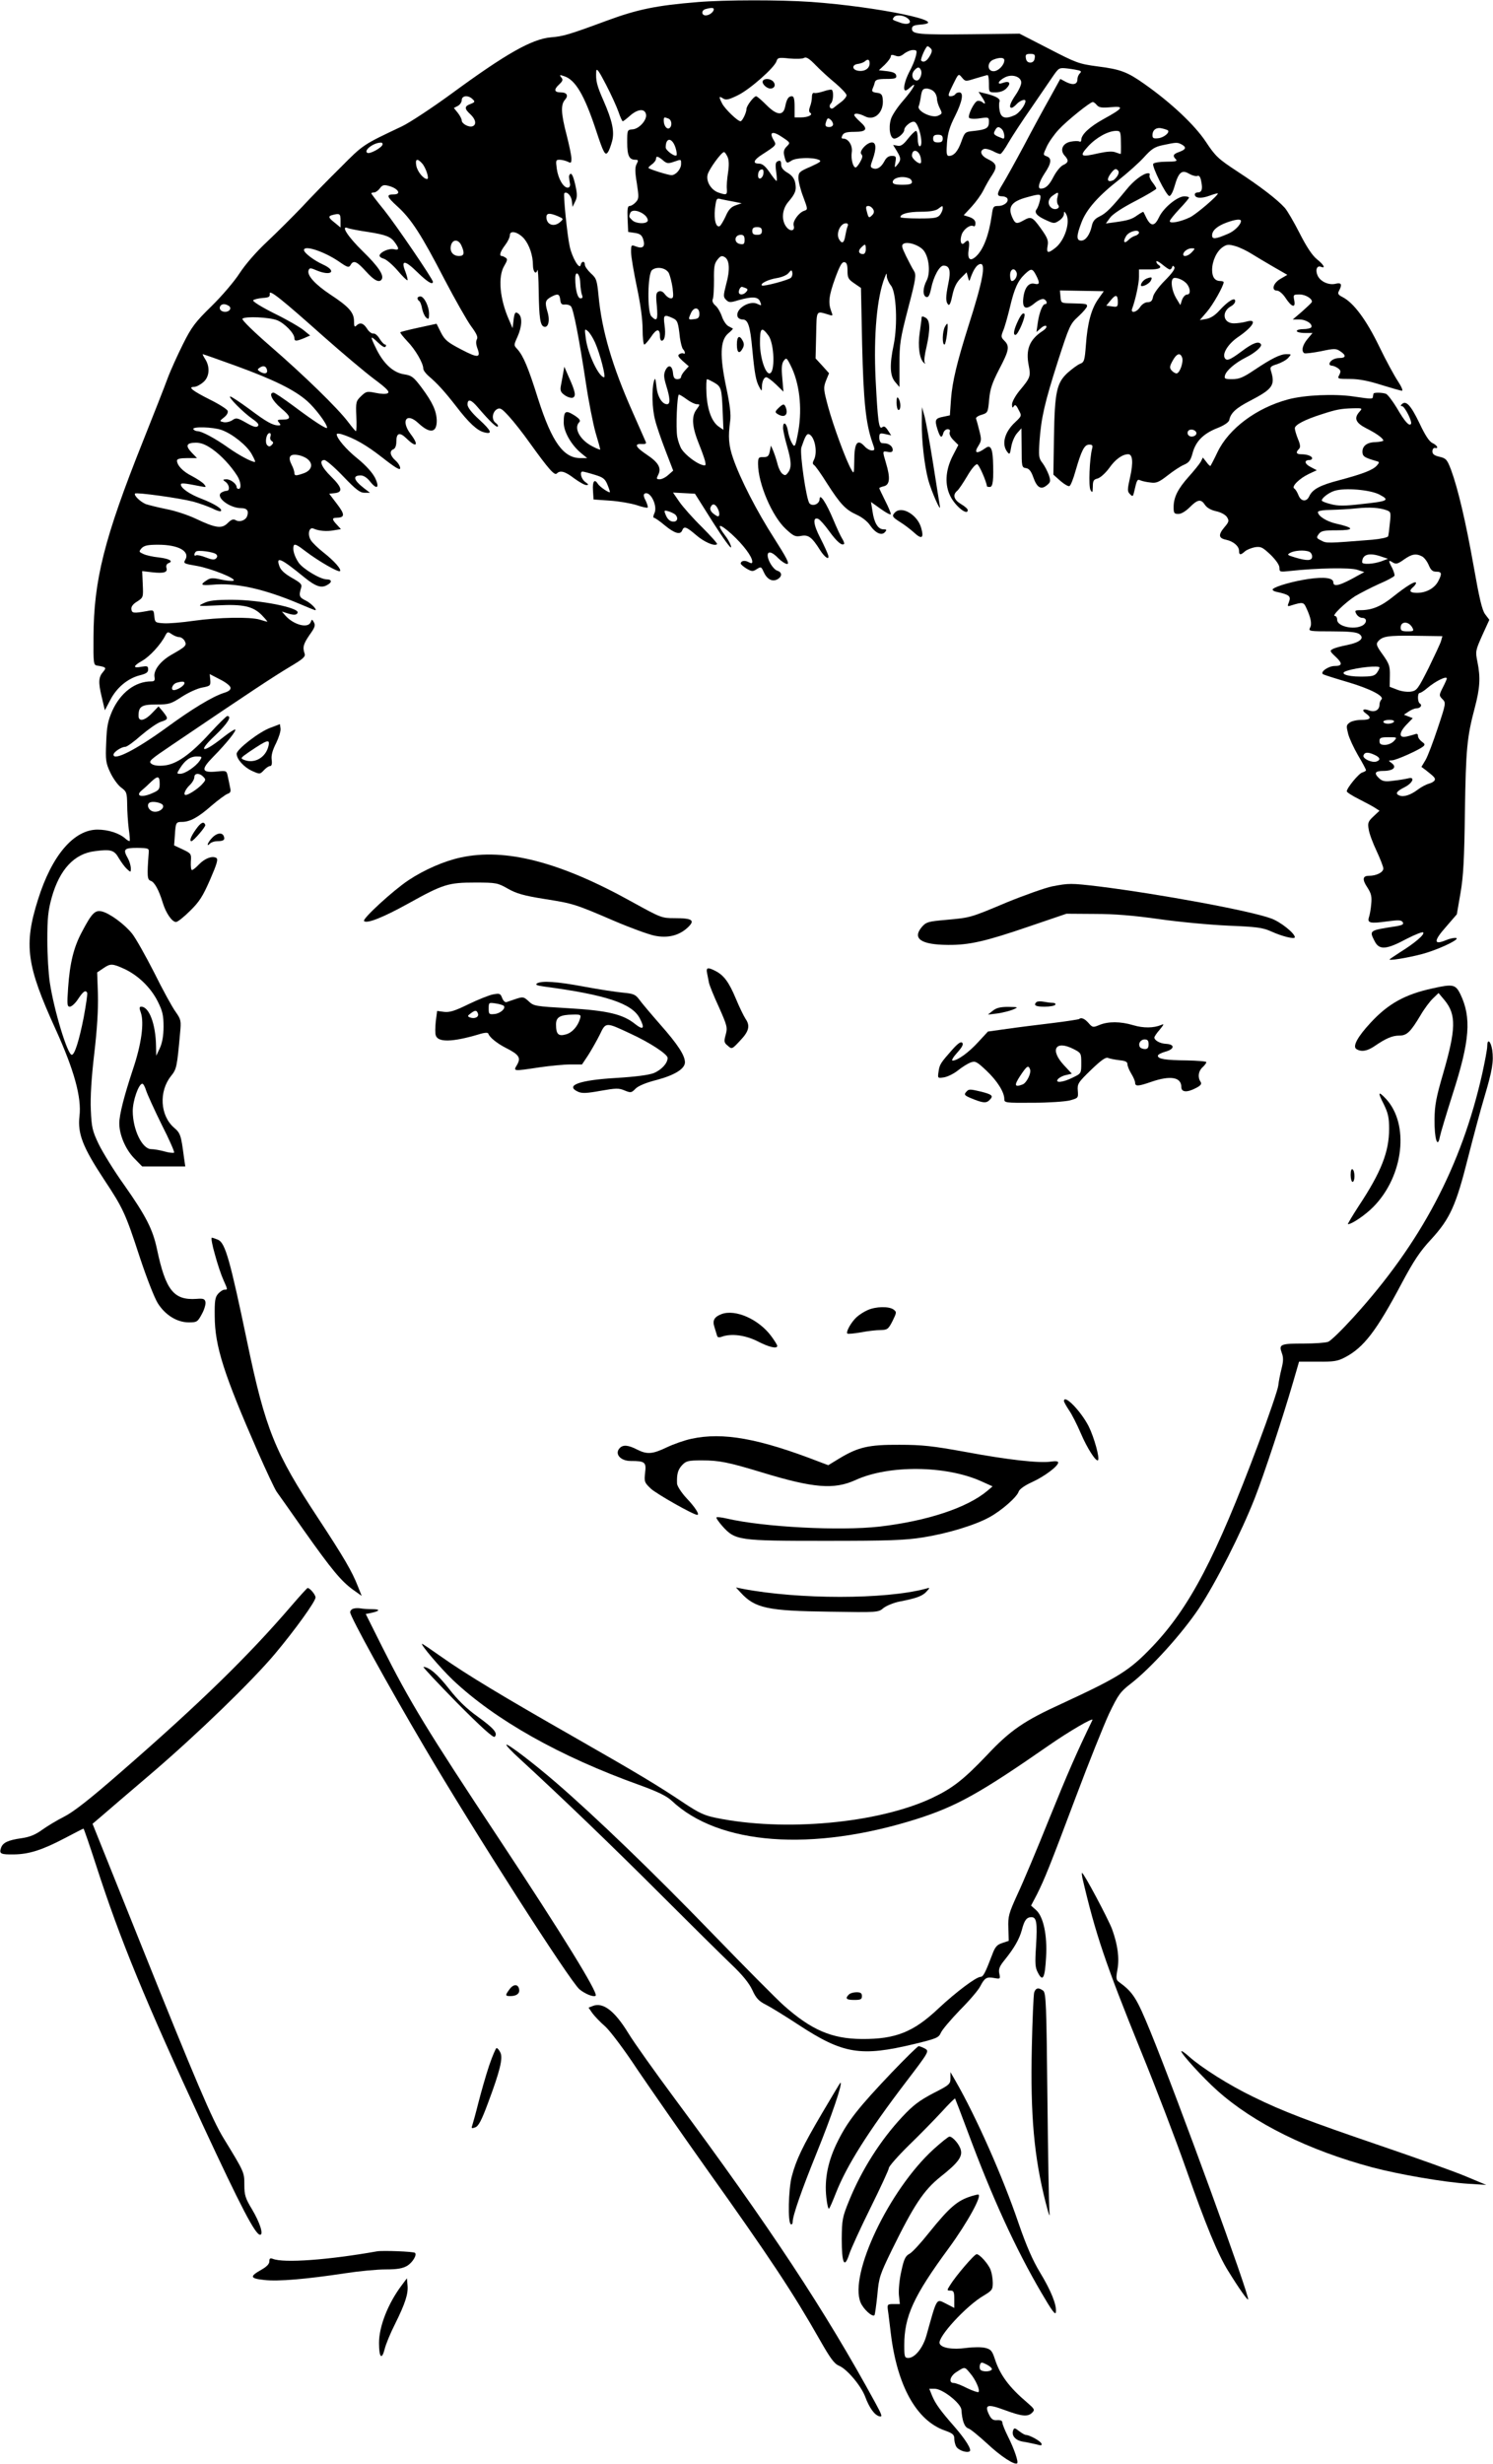
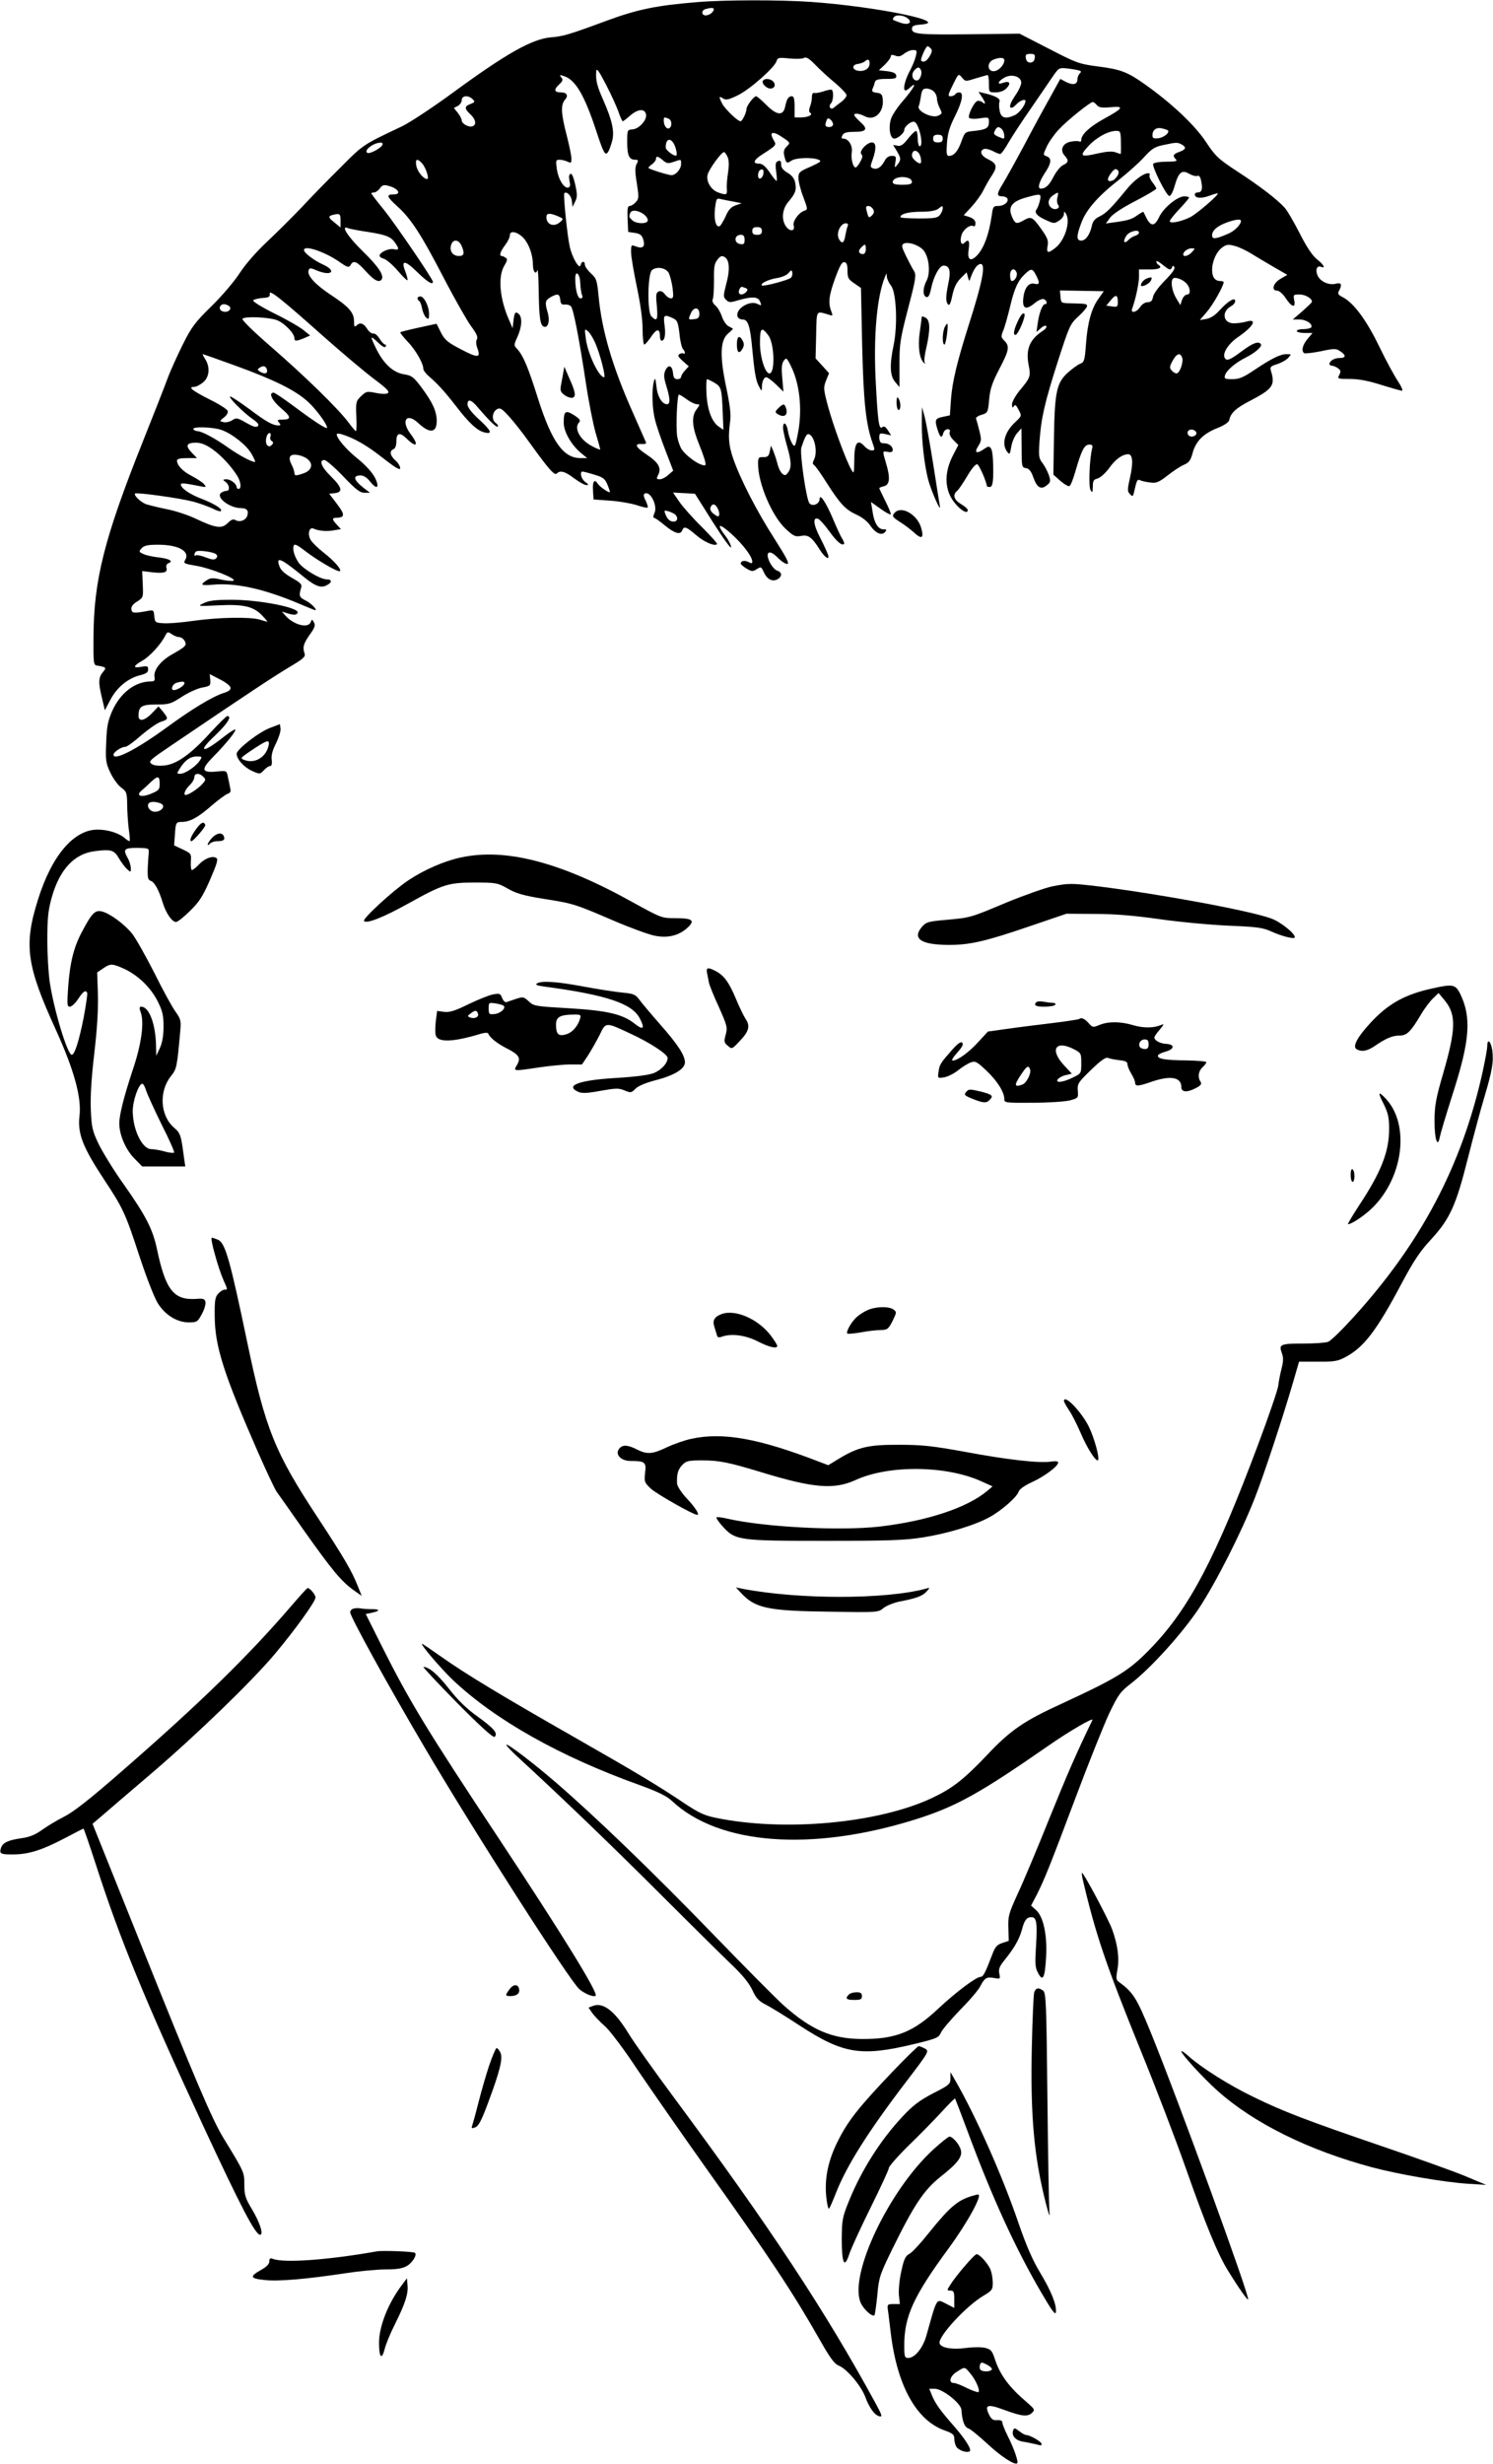
<svg xmlns="http://www.w3.org/2000/svg" version="1.0" width="776pt" height="1280pt" viewBox="0 0 776 1280" preserveAspectRatio="xMidYMid meet">
  <g transform="translate(0,1280) scale(0.1,-0.1)" fill="#000000" stroke="none">
    <path d="M3625 12789 c-212 -17 -313 -38 -470 -96 -200 -74 -229 -82 -292 -87 -99 -9 -233 -85 -514 -291 -101 -74 -218 -151 -259 -171 -205 -97 -201 -94 -320 -214 -64 -63 -154 -155 -200 -205 -47 -49 -128 -130 -181 -180 -59 -55 -114 -119 -144 -165 -27 -42 -91 -117 -145 -170 -84 -82 -104 -108 -148 -196 -28 -56 -65 -137 -81 -180 -16 -44 -74 -191 -129 -329 -200 -501 -255 -719 -256 -1015 -1 -137 0 -145 19 -148 45 -7 49 -11 33 -30 -26 -29 -28 -54 -10 -130 l17 -72 29 55 c33 63 90 111 154 127 32 8 42 15 42 30 0 18 -5 19 -35 14 -46 -9 -44 4 4 31 39 22 97 85 120 131 11 21 14 21 34 7 12 -8 29 -15 39 -15 9 0 22 -9 28 -20 12 -23 6 -29 -68 -71 -58 -33 -95 -81 -89 -116 3 -18 0 -23 -17 -23 -83 0 -159 -58 -202 -152 -23 -53 -29 -80 -32 -165 -4 -92 -2 -107 21 -156 14 -30 39 -65 56 -78 29 -21 31 -27 32 -88 0 -36 4 -93 8 -126 5 -33 7 -62 5 -64 -2 -2 -12 3 -22 12 -31 28 -89 47 -145 47 -123 0 -238 -134 -310 -365 -74 -235 -59 -341 91 -670 97 -213 137 -357 125 -454 -10 -90 16 -159 128 -329 98 -148 111 -175 184 -399 37 -112 78 -217 96 -245 39 -61 100 -98 160 -98 42 0 46 2 68 43 13 23 21 52 19 62 -3 17 -11 20 -47 17 -118 -8 -160 45 -205 258 -22 104 -57 172 -170 333 -54 75 -113 172 -133 213 -33 69 -37 87 -41 178 -3 67 3 165 18 293 15 128 21 231 19 307 l-4 114 31 21 c38 26 47 26 111 -3 72 -34 137 -97 173 -169 25 -50 30 -72 30 -131 0 -48 -7 -84 -19 -111 l-19 -40 -1 51 c-2 114 -36 204 -77 204 -10 0 -11 -7 -2 -31 18 -53 3 -164 -41 -294 -45 -136 -71 -235 -71 -281 0 -59 32 -134 76 -180 l43 -44 112 0 112 0 -7 48 c-15 115 -18 125 -52 154 -72 63 -79 188 -15 268 29 36 31 46 47 223 6 64 5 70 -23 110 -17 23 -67 114 -111 203 -45 88 -96 179 -115 203 -40 50 -118 107 -158 116 -35 8 -52 -9 -103 -106 -43 -80 -63 -162 -72 -291 -6 -87 -5 -98 9 -98 9 0 29 18 43 40 26 39 38 48 47 33 3 -5 -6 -63 -18 -129 -24 -121 -47 -194 -62 -194 -22 0 -92 230 -114 375 -7 44 -13 143 -13 220 0 116 4 154 23 223 41 145 117 227 224 240 83 11 101 6 125 -37 12 -20 30 -45 42 -56 20 -18 20 -18 20 6 -1 13 -7 35 -15 49 -27 48 -21 55 48 55 60 -1 62 -2 60 -25 -9 -120 -8 -140 10 -146 20 -6 43 -48 63 -114 16 -53 48 -100 69 -100 8 0 41 26 73 58 48 47 66 75 104 162 36 83 43 107 32 113 -21 12 -59 -2 -90 -34 -15 -16 -31 -29 -36 -29 -5 0 -7 19 -6 43 3 41 2 43 -42 64 l-45 21 4 54 c4 65 6 68 37 68 41 0 85 24 153 84 35 30 73 58 84 62 15 5 18 12 13 32 -3 15 -8 41 -12 58 -6 30 -7 31 -55 26 -82 -8 -87 9 -21 76 69 70 127 142 113 142 -5 0 -31 -17 -58 -38 -110 -88 -141 -83 -45 7 63 60 90 101 63 101 -4 0 -45 -40 -89 -88 -102 -112 -175 -163 -239 -169 -31 -3 -54 0 -66 9 -17 13 -7 21 110 100 409 277 525 353 605 401 74 44 87 55 81 72 -11 33 -6 50 27 98 26 36 30 48 22 63 -10 18 -11 18 -17 2 -13 -34 -87 -15 -130 32 l-20 23 25 -8 c37 -12 52 -11 57 2 9 26 -197 67 -342 67 -84 0 -118 -4 -145 -17 -35 -17 -35 -17 72 -12 132 7 184 -5 229 -51 18 -19 31 -34 28 -34 -2 0 -20 5 -39 11 -51 15 -213 12 -342 -6 -62 -9 -133 -15 -158 -13 -43 3 -45 4 -48 37 -3 33 -4 33 -40 26 -67 -12 -77 -11 -79 10 -2 13 8 27 30 40 32 21 32 22 29 89 l-3 69 51 -6 c61 -7 83 -1 75 23 -3 11 1 20 10 24 28 10 7 23 -49 30 -31 3 -67 11 -81 18 -24 11 -24 12 -9 30 14 14 32 18 86 18 107 0 168 -35 140 -80 -10 -17 -4 -19 61 -30 74 -13 212 -68 190 -77 -7 -3 -36 0 -64 6 -43 10 -56 9 -75 -4 -36 -23 -29 -28 28 -23 120 12 267 -20 452 -98 44 -19 82 -34 84 -34 14 0 -22 37 -49 50 -33 16 -37 24 -24 66 6 18 -2 26 -48 52 -38 22 -58 40 -65 61 -19 53 8 41 128 -57 59 -48 89 -59 119 -42 28 14 27 30 -1 30 -33 0 -123 54 -146 87 -22 33 -33 69 -25 89 4 10 20 2 61 -30 67 -51 171 -111 179 -103 9 9 -30 53 -86 97 -28 22 -57 50 -65 63 -19 29 -10 71 13 61 29 -13 70 -16 107 -9 l36 6 -21 23 c-26 27 -26 36 -3 36 45 1 46 16 4 71 l-41 54 29 3 c44 5 38 30 -20 87 -50 49 -64 85 -34 85 9 0 53 -38 98 -85 65 -68 87 -85 110 -85 l29 0 -29 22 c-57 44 -63 68 -19 68 15 0 33 -12 48 -31 36 -46 52 -34 26 19 -14 27 -47 64 -90 99 -60 48 -109 106 -109 127 0 4 10 4 23 1 68 -21 131 -57 214 -122 69 -54 93 -68 93 -55 0 10 -11 28 -25 40 -28 25 -32 50 -10 58 9 4 15 19 15 39 0 47 17 52 54 16 51 -50 65 -35 21 23 -53 69 -23 116 39 58 60 -56 96 -52 96 12 -1 50 -21 95 -80 174 -40 53 -50 61 -88 67 -56 8 -105 52 -143 126 -37 75 -37 80 5 40 21 -20 36 -29 40 -22 4 6 3 11 -3 11 -5 0 -18 14 -28 30 -10 17 -24 29 -33 27 -8 -1 -23 10 -32 25 -19 30 -37 35 -56 16 -9 -9 -12 -4 -12 23 0 45 -26 75 -122 138 -80 53 -124 101 -114 127 5 13 10 13 42 -1 77 -32 107 -3 32 31 -46 21 -98 60 -98 75 0 27 103 -7 179 -58 47 -33 54 -35 63 -20 15 27 32 20 80 -33 43 -48 70 -61 82 -41 13 21 -19 68 -98 145 -79 77 -117 137 -78 121 9 -4 56 -13 104 -20 96 -15 120 -25 142 -57 22 -31 20 -39 -6 -33 -25 6 -69 -13 -75 -31 -2 -7 7 -14 21 -18 13 -3 46 -31 72 -61 26 -31 49 -53 52 -51 2 3 -3 23 -11 45 -25 62 -3 61 62 -3 50 -49 81 -69 81 -50 0 14 -193 297 -253 372 -37 45 -67 85 -67 87 0 3 6 5 14 5 8 0 22 10 30 21 12 17 21 20 43 14 51 -12 73 -45 30 -45 -41 0 -38 -11 18 -62 73 -66 126 -149 245 -379 55 -105 117 -214 138 -243 29 -39 37 -57 31 -68 -6 -10 -5 -27 1 -44 21 -54 6 -56 -82 -10 -71 37 -86 49 -106 88 l-23 46 -92 -20 c-51 -11 -94 -22 -96 -24 -3 -3 14 -23 36 -47 42 -43 83 -114 83 -142 0 -8 12 -25 27 -38 47 -40 84 -81 144 -158 65 -85 109 -126 145 -135 46 -12 39 7 -24 65 -40 36 -62 65 -62 79 0 32 19 27 54 -15 58 -68 97 -106 103 -99 4 3 -1 12 -11 19 -22 16 -18 56 7 71 16 9 25 4 63 -38 24 -26 72 -87 106 -135 100 -139 130 -173 142 -161 18 18 43 11 90 -25 26 -19 54 -35 63 -35 14 0 13 3 -5 16 -21 14 -31 54 -14 54 5 0 32 -7 61 -16 44 -13 55 -21 67 -49 8 -19 14 -37 14 -41 0 -9 -54 27 -63 43 -17 27 -28 12 -25 -34 l3 -48 85 -6 c47 -3 109 -14 138 -23 29 -10 56 -16 58 -13 3 3 -2 19 -10 36 -11 20 -12 32 -6 36 29 18 69 -62 52 -100 -7 -14 -8 -25 -3 -25 5 0 31 -18 57 -40 51 -42 81 -50 90 -25 9 23 22 18 71 -24 41 -36 97 -61 110 -48 3 3 -33 43 -79 89 -47 46 -99 105 -117 131 l-33 48 57 -3 57 -3 94 -149 c52 -82 94 -140 94 -129 0 10 -13 37 -30 59 -49 65 -34 69 33 9 60 -55 107 -117 107 -143 0 -10 -5 -10 -20 -2 -20 11 -40 6 -40 -8 0 -4 14 -16 30 -26 28 -16 33 -16 53 -3 22 14 24 13 36 -14 17 -38 44 -53 71 -39 26 14 26 37 0 45 -21 7 -50 53 -50 80 0 24 24 18 55 -15 16 -16 37 -30 46 -30 14 0 -2 31 -67 133 -90 140 -177 309 -214 417 -23 67 -26 110 -15 192 5 34 -1 83 -20 174 -35 165 -32 245 9 281 16 13 27 25 25 26 -2 1 -13 7 -24 13 -11 6 -26 29 -33 50 -7 21 -22 47 -33 56 -14 12 -19 24 -14 35 4 10 6 54 6 99 -1 67 2 85 18 105 16 20 23 22 38 13 25 -15 28 -67 7 -142 -15 -59 -15 -65 0 -80 14 -14 21 -15 63 -2 74 21 104 19 114 -8 8 -20 7 -21 -12 -12 -42 23 -120 -26 -105 -66 3 -8 15 -14 26 -14 28 0 39 -33 50 -154 12 -127 19 -165 36 -196 13 -24 13 -24 14 -3 0 30 10 53 23 53 6 0 29 -17 50 -37 l39 -38 -6 70 c-5 53 -3 75 7 90 14 18 16 17 36 -23 46 -90 61 -219 41 -338 -16 -88 -19 -93 -35 -64 -8 14 -17 42 -20 63 -7 40 -25 51 -25 14 0 -12 9 -54 20 -92 24 -83 25 -114 6 -140 -12 -16 -16 -17 -30 -6 -9 7 -21 32 -26 55 -6 22 -16 52 -22 66 l-11 25 -6 -30 c-5 -25 -11 -30 -34 -30 -24 1 -27 -3 -27 -35 0 -102 73 -273 145 -339 40 -37 49 -41 80 -35 37 7 56 -8 98 -75 25 -39 50 -54 41 -24 -3 10 -21 50 -41 89 -36 69 -40 110 -10 98 8 -3 34 -32 57 -64 39 -54 66 -77 77 -66 3 2 -2 15 -10 28 -8 12 -29 58 -47 101 -35 83 -69 136 -70 105 0 -26 -35 -41 -52 -24 -17 16 -52 262 -43 291 20 59 28 73 40 69 30 -12 46 -95 25 -134 -7 -13 -7 -21 1 -26 6 -3 36 -45 66 -93 71 -111 98 -139 155 -165 27 -12 57 -35 70 -55 28 -41 61 -56 78 -35 10 11 9 14 -9 14 -27 0 -48 34 -56 93 l-8 49 52 -37 c28 -20 51 -32 51 -26 0 7 -13 38 -30 71 -16 33 -30 61 -30 64 0 2 11 7 25 10 30 8 33 44 10 120 -19 64 -19 64 10 58 18 -3 25 0 25 11 0 16 -16 30 -35 33 -5 0 -16 2 -22 2 -7 1 -13 14 -13 28 0 23 3 25 31 19 l31 -7 -17 26 c-13 20 -21 24 -30 16 -17 -14 -23 34 -34 250 -11 229 7 428 48 530 9 23 10 23 10 4 1 -12 10 -33 22 -48 28 -35 35 -204 14 -307 -22 -104 -20 -162 8 -194 l22 -26 0 118 c0 108 4 133 45 291 41 156 43 174 30 195 -8 12 -26 47 -41 77 -23 48 -25 56 -12 64 24 13 89 -11 107 -40 26 -38 32 -114 12 -152 -20 -38 -21 -78 -2 -85 11 -4 18 8 26 46 12 60 43 117 64 117 32 0 39 -27 25 -93 -14 -69 -15 -95 0 -110 6 -6 14 12 21 49 9 41 21 66 43 88 l31 31 7 -25 c6 -23 7 -24 13 -5 16 45 33 70 50 73 32 7 15 -86 -61 -323 -59 -187 -83 -287 -90 -377 l-6 -86 -33 -7 c-43 -8 -47 -16 -32 -64 14 -45 23 -51 31 -21 3 11 13 20 22 20 11 0 15 -5 11 -16 -3 -9 4 -25 19 -40 l26 -26 -31 -60 c-37 -75 -40 -148 -10 -207 27 -53 90 -102 90 -71 0 6 -16 20 -35 31 -37 22 -45 48 -20 69 8 6 31 41 52 76 22 38 43 63 52 62 10 -2 47 -87 51 -115 0 -2 7 -3 15 -3 16 0 20 38 16 140 -3 63 -14 80 -39 62 -46 -33 -62 -27 -36 13 15 24 16 32 4 78 -7 29 -15 57 -17 62 -2 6 11 15 29 20 32 10 33 12 39 78 5 56 15 86 52 158 52 99 56 120 27 149 -17 17 -18 22 -6 52 8 18 23 72 35 121 23 99 42 139 78 173 33 31 39 30 58 -6 21 -41 19 -51 -9 -44 -31 7 -53 -24 -58 -81 -4 -50 16 -57 61 -19 17 14 38 23 46 20 16 -6 21 -26 7 -26 -13 0 -30 -42 -38 -96 l-7 -49 22 19 c11 11 24 16 29 12 4 -5 -4 -16 -18 -25 -69 -45 -90 -96 -73 -181 11 -55 8 -63 -49 -131 -21 -26 -38 -57 -38 -70 0 -18 3 -20 9 -10 7 11 13 7 25 -18 17 -31 17 -32 -18 -65 -54 -50 -71 -112 -42 -152 14 -18 15 -16 22 25 4 24 17 55 30 70 l23 26 1 -102 c0 -97 1 -102 22 -105 16 -2 27 -15 38 -46 19 -55 40 -68 70 -44 21 17 22 22 11 55 -7 19 -22 48 -33 62 -19 24 -20 35 -15 114 9 121 26 197 96 416 59 182 63 192 106 231 25 23 45 47 45 53 0 13 -5 13 -80 15 -55 1 -55 1 -58 34 l-3 33 114 -2 114 -2 -29 -41 c-36 -51 -56 -125 -64 -239 -6 -80 -9 -89 -30 -97 -13 -5 -41 -26 -64 -46 -58 -53 -68 -99 -72 -335 l-3 -195 37 -33 c21 -18 42 -30 47 -26 6 3 20 38 31 78 31 107 46 137 71 137 17 0 20 -4 15 -22 -13 -50 -19 -195 -8 -214 10 -16 11 -14 12 17 0 31 4 38 25 43 14 4 40 27 60 54 32 46 69 72 99 72 23 0 27 -42 10 -118 -15 -67 -15 -75 -1 -89 14 -15 16 -13 22 13 14 62 16 66 33 58 10 -4 33 -9 53 -11 29 -4 43 2 88 37 29 23 67 48 84 55 26 11 35 22 45 59 16 62 55 102 127 131 37 14 61 31 64 42 7 37 35 63 109 101 119 62 131 81 107 158 -5 17 0 22 33 32 21 7 47 21 57 32 18 20 18 20 -9 20 -32 0 -78 -23 -169 -84 -55 -37 -77 -46 -112 -46 -38 0 -43 2 -38 20 7 25 52 64 107 92 49 24 87 58 80 69 -11 19 -43 7 -100 -36 -63 -47 -81 -54 -90 -31 -9 25 24 74 74 107 78 54 99 95 40 78 -18 -5 -47 -9 -65 -9 -57 0 -66 62 -13 90 11 6 20 17 20 26 0 22 -37 0 -80 -47 -23 -26 -47 -42 -70 -46 l-34 -6 37 43 c32 37 87 135 87 154 0 3 -8 6 -18 6 -27 0 -42 20 -42 57 0 47 24 98 55 119 22 15 31 15 67 5 23 -7 60 -25 82 -39 23 -14 74 -45 114 -68 l73 -42 -36 -21 c-38 -22 -49 -61 -17 -61 10 0 30 -17 43 -37 32 -49 54 -56 46 -14 -6 30 -5 31 28 31 32 0 69 -24 63 -40 -2 -4 -25 -26 -51 -49 l-48 -41 35 0 c35 0 71 -24 61 -41 -4 -5 -22 -9 -41 -9 -19 0 -34 -4 -34 -10 0 -5 18 -10 41 -10 l41 0 -26 -31 c-26 -31 -34 -63 -17 -74 6 -3 44 2 86 10 70 15 79 15 101 0 32 -21 30 -35 -4 -35 -27 0 -52 -15 -52 -32 0 -4 6 -8 13 -8 7 0 21 -6 31 -13 15 -11 16 -17 7 -35 -11 -20 -9 -21 57 -21 46 0 96 -10 162 -31 52 -16 100 -30 107 -30 6 0 -3 22 -21 49 -18 27 -63 109 -98 182 -67 138 -132 225 -189 255 -24 12 -28 18 -19 34 17 32 12 43 -17 36 -34 -9 -77 9 -93 39 -15 29 -7 57 15 49 27 -11 16 10 -20 39 -24 19 -54 64 -90 135 -30 59 -65 119 -78 133 -40 44 -129 112 -244 187 -102 67 -115 79 -166 156 -58 87 -179 201 -318 299 -89 63 -125 77 -245 92 -97 13 -110 18 -253 92 l-152 78 -247 -3 c-277 -3 -312 0 -312 28 0 15 9 19 43 22 169 12 -219 93 -568 118 -161 11 -444 11 -590 -1z m85 -37 c0 -14 -23 -32 -42 -32 -23 0 -24 27 0 33 29 8 42 7 42 -1z m1006 -46 c30 -23 6 -39 -36 -24 -45 16 -43 15 -35 27 9 16 48 14 71 -3z m122 -158 c8 -8 7 -18 -6 -40 -15 -26 -32 -35 -44 -23 -6 6 24 74 33 75 3 0 10 -5 17 -12z m-78 -40 c-4 -18 -19 -55 -34 -82 -24 -46 -35 -96 -19 -96 3 0 15 7 25 17 39 35 15 -9 -37 -69 -31 -35 -60 -79 -65 -99 -13 -46 -3 -99 18 -99 19 0 52 29 52 45 0 18 37 48 53 42 24 -9 50 -127 27 -127 -5 0 -10 18 -10 40 0 22 -4 40 -9 40 -5 0 -24 -18 -42 -41 -24 -31 -38 -40 -54 -36 l-23 4 19 -31 c23 -38 23 -47 3 -72 -15 -18 -15 -17 -10 14 5 29 3 32 -19 32 -17 0 -29 -9 -39 -29 -17 -31 -38 -44 -60 -35 -13 5 -13 11 0 46 20 57 18 88 -4 88 -27 0 -69 -47 -55 -61 8 -8 6 -19 -6 -40 -9 -16 -19 -29 -24 -29 -13 0 -25 44 -20 78 6 35 -17 72 -44 72 -10 0 -11 4 -4 18 7 13 23 17 62 17 64 0 72 15 30 52 -17 15 -31 31 -31 35 0 12 25 9 55 -6 51 -27 101 22 93 90 -2 23 -9 30 -31 32 -22 3 -27 7 -22 20 4 9 10 25 12 35 4 13 17 17 60 17 46 0 54 3 51 18 -2 12 -16 18 -46 22 l-44 5 31 29 c17 17 31 36 31 43 0 9 6 10 23 4 17 -7 29 -4 46 10 13 10 33 19 46 19 21 0 22 -3 15 -32z m618 -10 c-2 -15 -10 -23 -23 -23 -13 0 -21 8 -23 23 -3 18 1 22 23 22 22 0 26 -4 23 -22z m-1035 -131 c31 -27 57 -54 57 -62 0 -7 -12 -23 -27 -34 -16 -12 -33 -25 -40 -31 -16 -13 -29 8 -14 23 12 12 15 59 5 70 -3 3 -22 0 -42 -7 -21 -7 -43 -11 -49 -9 -8 3 -13 -5 -13 -21 0 -13 -4 -36 -10 -50 -6 -17 -6 -27 1 -32 17 -10 -11 -24 -48 -24 l-33 0 0 55 c0 41 -4 55 -14 55 -18 0 -27 -14 -35 -54 -10 -49 -43 -46 -97 8 -25 25 -49 46 -54 46 -12 0 -50 -50 -50 -66 0 -19 -22 -64 -31 -64 -15 0 -80 63 -95 91 -19 37 -18 42 5 27 15 -9 29 -6 76 17 62 30 190 143 201 177 6 19 12 20 68 14 33 -3 67 -2 75 3 11 7 27 -3 60 -37 25 -26 72 -69 104 -95z m877 120 c0 -25 -31 -57 -56 -57 -33 0 -35 46 -1 60 32 13 57 12 57 -3z m-700 -16 c0 -26 -24 -43 -57 -39 -35 4 -38 32 -3 36 14 2 29 8 35 13 15 14 25 11 25 -10z m-1305 -253 c9 -27 19 -48 22 -48 3 0 21 14 40 31 40 34 76 36 81 3 4 -29 -37 -74 -70 -76 -28 -2 -28 -4 -28 -68 0 -68 10 -90 42 -90 16 0 17 -3 7 -22 -9 -17 -9 -40 1 -100 11 -72 11 -80 -5 -98 -10 -11 -24 -20 -32 -20 -11 0 -13 -15 -11 -67 l3 -68 34 -5 c27 -4 37 -11 44 -33 12 -37 -1 -51 -36 -38 -26 10 -27 10 -27 -29 0 -22 14 -103 30 -180 19 -89 30 -170 30 -220 0 -44 4 -80 9 -80 4 0 20 18 35 40 28 43 46 45 46 4 0 -13 4 -24 9 -24 16 0 22 31 15 81 -7 53 -3 57 41 37 27 -12 30 -21 39 -103 4 -27 11 -54 16 -59 12 -12 13 -29 2 -22 -4 2 -14 1 -21 -4 -10 -6 -6 -14 18 -36 l31 -27 -20 -22 c-11 -12 -20 -27 -20 -33 0 -7 -9 -12 -19 -12 -15 0 -21 8 -23 32 -4 40 -24 47 -40 13 -9 -21 -8 -36 5 -79 20 -64 22 -96 4 -96 -26 0 -50 40 -55 92 -5 43 -7 48 -13 28 -12 -43 -10 -143 6 -202 7 -30 32 -102 54 -159 l40 -104 -25 -22 c-14 -13 -34 -23 -45 -23 -17 0 -18 3 -9 21 20 36 3 66 -57 106 -60 40 -69 59 -27 56 17 -1 24 2 21 10 -3 7 -33 75 -67 152 -108 242 -162 428 -179 608 -8 82 -11 91 -40 117 -17 16 -31 36 -31 44 0 22 -18 20 -22 -1 -6 -27 -45 40 -57 97 -13 58 -34 270 -28 276 12 12 36 -12 39 -39 l4 -32 13 27 c12 23 12 38 1 88 -8 36 -17 59 -24 57 -6 -2 -10 -12 -8 -21 1 -9 3 -24 5 -33 1 -10 -4 -18 -12 -18 -23 0 -50 47 -57 98 -6 44 -5 47 15 47 12 0 31 -5 42 -10 17 -9 19 -7 19 17 0 15 -12 71 -25 122 -29 110 -31 157 -9 182 20 22 11 39 -21 39 -34 0 -38 14 -10 40 20 19 23 26 12 38 -10 13 -8 14 13 7 60 -18 107 -97 169 -285 38 -116 47 -131 61 -110 6 8 15 33 21 55 14 50 2 107 -45 214 -34 77 -40 102 -37 151 2 19 14 1 51 -70 27 -52 56 -116 65 -142z m1570 221 c12 -19 -4 -61 -23 -57 -21 4 -27 33 -10 52 16 18 25 20 33 5z m824 -5 c11 -4 12 -7 3 -16 -7 -7 -12 -20 -12 -30 0 -27 -23 -32 -59 -14 l-30 16 -54 -98 c-30 -53 -91 -165 -135 -249 -45 -84 -95 -174 -111 -200 -31 -50 -32 -63 -1 -63 10 0 22 -5 25 -10 11 -17 -15 -40 -46 -40 -26 0 -28 -4 -34 -47 -15 -105 -44 -181 -83 -216 -31 -28 -45 -13 -37 39 6 44 -1 54 -23 32 -17 -17 -25 12 -13 45 11 28 45 52 61 42 6 -3 10 3 10 15 0 14 -9 24 -30 32 l-31 10 40 43 c22 24 50 62 62 86 12 24 32 60 46 80 28 43 24 60 -22 82 -36 17 -46 43 -21 53 8 3 28 -2 45 -10 16 -9 34 -16 40 -16 5 0 24 26 42 58 18 31 72 114 121 184 48 70 100 146 115 168 27 38 29 39 73 34 25 -3 51 -8 59 -10z m-537 -41 c30 9 58 17 61 17 4 0 7 -20 7 -45 0 -45 0 -45 35 -45 22 0 43 8 55 20 27 27 18 42 -16 30 -36 -14 -27 10 11 29 35 17 79 4 83 -25 2 -11 -11 -40 -27 -64 -31 -45 -39 -70 -23 -70 5 0 17 9 27 20 17 18 45 28 45 15 0 -20 -33 -63 -55 -73 -48 -22 -72 -16 -79 22 -4 18 -4 40 -1 48 6 16 -21 30 -80 44 l-29 7 17 -26 c21 -32 22 -44 3 -28 -7 6 -20 9 -27 6 -17 -7 -50 -75 -42 -87 3 -5 27 -7 54 -3 48 7 49 6 49 -18 0 -32 -13 -40 -75 -47 -49 -5 -50 -5 -68 -55 -18 -51 -39 -75 -65 -75 -12 0 -14 13 -10 68 4 51 14 84 42 139 38 76 46 123 22 123 -8 0 -18 -4 -21 -10 -3 -5 -14 -10 -24 -10 -16 0 -14 7 12 60 29 59 29 59 47 37 18 -21 18 -21 72 -4z m-218 -69 c9 -8 16 -25 16 -37 0 -12 7 -35 15 -50 13 -26 13 -28 -9 -38 -32 -15 -111 24 -101 49 4 9 9 34 12 55 5 30 10 37 29 37 12 0 30 -7 38 -16z m-2398 -39 c14 -13 13 -16 -10 -25 -33 -12 -33 -25 -1 -54 28 -26 33 -54 11 -62 -19 -7 -56 13 -56 30 0 7 -9 25 -20 39 l-21 26 21 11 c11 6 20 20 20 30 0 24 34 27 56 5z m3245 -31 c11 -13 26 -15 72 -11 73 7 66 -5 -38 -62 -72 -40 -115 -80 -115 -108 0 -8 -4 -11 -10 -8 -5 3 -26 3 -45 -1 -42 -8 -58 -44 -31 -73 22 -24 20 -36 -9 -49 -13 -6 -35 -33 -49 -60 -23 -45 -41 -62 -67 -62 -18 0 -8 36 21 80 35 52 38 78 10 88 -19 7 -19 8 0 49 10 23 38 63 62 89 42 46 164 144 178 144 4 0 14 -7 21 -16z m-2227 -70 c18 -7 21 -39 5 -50 -13 -8 -29 13 -29 39 0 19 1 20 24 11z m856 -30 c0 -8 -9 -14 -20 -14 -21 0 -24 8 -14 34 5 13 9 14 20 5 8 -6 14 -18 14 -25z m878 -26 c11 -11 17 -48 7 -48 -2 0 -15 5 -29 11 -21 10 -23 15 -15 30 11 22 20 24 37 7z m862 -5 c12 -11 -21 -38 -49 -41 -25 -3 -31 0 -31 15 0 28 20 43 49 36 14 -3 28 -8 31 -10z m-244 -63 c1 -33 0 -60 -1 -60 -2 0 -14 4 -28 9 -15 6 -45 4 -86 -5 -95 -22 -103 -17 -56 35 42 46 103 80 145 81 24 0 25 -3 26 -60z m-1755 24 c37 -25 37 -26 18 -45 -14 -14 -18 -27 -13 -47 10 -41 13 -43 37 -27 23 16 108 19 142 5 17 -7 10 -12 -42 -36 -59 -25 -63 -30 -63 -59 0 -18 11 -62 25 -98 24 -64 24 -66 5 -72 -28 -9 -61 -55 -55 -76 9 -28 -16 -35 -37 -9 -28 35 -24 93 10 132 36 42 43 61 35 99 -4 21 -17 38 -39 51 -24 14 -34 27 -34 44 0 17 -4 22 -16 17 -13 -5 -15 -15 -10 -54 4 -27 5 -49 2 -49 -3 0 -19 20 -36 45 -23 33 -38 45 -56 45 -34 0 -27 19 17 47 74 48 75 49 62 72 -29 47 -8 54 48 15z m829 -4 c0 -15 -7 -20 -25 -20 -18 0 -25 5 -25 20 0 15 7 20 25 20 18 0 25 -5 25 -20z m-1389 -47 c6 -19 8 -37 5 -40 -9 -9 -56 26 -56 41 0 53 33 53 51 -1z m-1523 15 c-6 -17 -67 -50 -79 -42 -20 12 31 52 69 53 8 1 12 -4 10 -11z m4153 2 c27 -15 24 -26 -11 -39 -32 -11 -37 -20 -18 -39 9 -9 -2 -12 -49 -12 -34 0 -65 -5 -69 -11 -8 -13 66 -162 83 -167 7 -2 19 19 28 51 21 73 38 87 76 64 16 -9 35 -14 43 -11 9 4 16 -6 20 -31 8 -39 2 -55 -20 -55 -8 0 -14 -5 -14 -10 0 -20 33 -23 76 -7 24 9 44 14 44 12 0 -12 -112 -108 -145 -124 -50 -24 -105 -34 -105 -20 0 6 23 34 50 63 28 29 50 56 50 59 0 4 -11 7 -24 7 -36 0 -108 -59 -131 -107 -23 -49 -42 -51 -65 -8 -8 17 -16 32 -17 34 -1 2 -15 -6 -31 -17 -29 -21 -47 -27 -120 -37 l-44 -6 21 29 c12 18 63 52 131 87 60 31 110 61 110 65 0 4 -9 19 -21 34 -11 14 -17 30 -14 36 3 5 0 10 -7 10 -25 0 -76 -38 -114 -86 -78 -95 -105 -122 -138 -138 -25 -12 -36 -25 -41 -49 -10 -46 -32 -77 -55 -77 -26 0 -26 24 1 94 25 67 86 137 195 222 45 36 104 88 130 117 39 43 55 54 98 63 70 15 75 15 97 4z m-1356 -67 c3 -14 4 -27 1 -30 -8 -9 -46 22 -46 38 0 38 35 32 45 -8z m-1004 3 c8 -16 9 -44 3 -83 -5 -32 -8 -70 -6 -85 2 -31 -2 -33 -45 -18 -38 14 -64 58 -55 93 7 28 71 116 85 117 4 0 12 -11 18 -24z m-329 -24 c14 -11 23 -12 49 -3 41 14 39 15 39 -11 0 -26 -27 -58 -50 -58 -16 0 -110 29 -119 37 -3 2 5 10 17 19 12 8 22 22 22 30 0 16 12 12 42 -14z m-1258 -11 c19 -21 39 -81 26 -81 -19 0 -50 38 -56 68 -7 36 4 42 30 13z m3615 -63 c-6 -10 -17 -22 -24 -25 -29 -11 -35 3 -13 34 17 23 26 29 35 21 9 -7 10 -15 2 -30z m-1841 10 c-4 -27 -28 -36 -28 -10 0 20 8 32 22 32 5 0 8 -10 6 -22z m756 -24 c9 -3 16 -12 16 -20 0 -10 -14 -14 -50 -14 -36 0 -50 4 -50 14 0 22 48 34 84 20z m772 -100 c-4 -14 -2 -32 4 -39 14 -17 -17 -30 -36 -14 -21 17 -17 46 8 63 30 21 31 20 24 -10z m-91 -16 c-4 -18 -12 -39 -17 -45 -14 -18 2 -36 52 -58 37 -17 41 -17 65 -1 14 9 25 24 25 34 0 15 2 15 10 2 26 -40 -5 -139 -55 -178 -38 -30 -47 -28 -40 11 5 27 0 41 -35 90 -44 61 -51 64 -90 42 -35 -20 -43 -18 -57 12 -27 57 -7 86 74 108 73 20 76 20 68 -17z m-1590 -6 l40 -8 -32 -11 c-23 -8 -37 -23 -51 -56 -11 -24 -25 -47 -30 -51 -20 -12 -32 31 -26 89 7 55 8 57 33 50 14 -3 44 -9 66 -13z m723 -39 c7 -11 5 -21 -5 -31 -17 -17 -19 -15 -28 21 -6 21 -4 27 8 27 9 0 20 -8 25 -17z m362 4 c0 -7 -6 -22 -14 -33 -13 -16 -27 -19 -110 -19 -53 0 -96 3 -96 7 0 17 43 28 107 28 45 0 76 5 89 15 24 18 24 18 24 2z m-1546 -37 c10 -10 15 -23 12 -29 -10 -16 -62 -13 -80 5 -18 18 -18 17 -10 38 8 20 50 12 78 -14z m-1584 -26 l0 -36 -29 24 c-35 27 -37 35 -13 41 38 10 42 7 42 -29z m1129 23 c30 -13 31 -14 13 -30 -32 -29 -72 -15 -72 25 0 21 16 23 59 5z m3551 -25 c0 -19 -35 -54 -68 -67 -65 -28 -82 -29 -82 -8 0 26 27 49 76 67 44 16 74 20 74 8z m-2045 -29 c-4 -10 -9 -33 -12 -50 -6 -37 -18 -42 -33 -14 -15 30 8 81 37 81 10 0 13 -6 8 -17z m-445 -23 c0 -15 -7 -20 -25 -20 -18 0 -25 5 -25 20 0 15 7 20 25 20 18 0 25 -5 25 -20z m-1235 -41 c27 -33 45 -87 45 -136 0 -35 16 -53 23 -26 3 10 6 -40 7 -112 2 -136 8 -176 27 -182 23 -8 33 32 18 79 -14 49 -11 59 22 77 33 17 41 14 45 -16 2 -22 8 -27 24 -25 12 1 26 -3 32 -10 13 -16 42 -166 77 -396 14 -95 37 -211 50 -258 14 -46 25 -87 25 -89 0 -3 -18 4 -39 15 -66 33 -101 96 -70 127 8 8 1 18 -27 36 -45 28 -54 22 -54 -39 0 -46 38 -114 89 -157 l33 -27 -35 0 c-88 0 -148 83 -219 304 -53 169 -78 227 -109 262 -19 20 -19 21 1 65 23 52 26 102 5 119 -17 14 -22 6 -27 -45 l-4 -30 -17 40 c-50 111 -60 228 -26 284 16 27 18 36 7 42 -7 5 -16 9 -20 9 -15 0 -8 23 17 56 14 18 25 41 25 52 0 28 44 17 75 -19z m3195 32 c0 -5 -9 -13 -20 -16 -11 -3 -27 -13 -35 -22 -23 -23 -30 -8 -11 22 16 24 66 36 66 16z m-2050 -37 c0 -21 -4 -25 -22 -22 -35 5 -33 48 3 48 14 0 19 -7 19 -26z m-1472 -29 c18 -40 15 -55 -12 -55 -32 0 -50 24 -42 55 8 33 39 33 54 0z m2102 -20 c0 -15 -6 -25 -14 -25 -23 0 -28 17 -10 34 21 21 24 20 24 -9z m1695 -15 c-18 -20 -45 -27 -45 -12 0 15 24 32 44 32 18 0 19 -1 1 -20z m-115 -90 c5 0 10 5 12 12 3 9 6 9 12 0 5 -8 -13 -33 -49 -69 -32 -32 -59 -69 -62 -85 -4 -21 -11 -28 -28 -28 -13 0 -30 -11 -39 -25 -19 -29 -52 -35 -41 -7 16 43 35 129 35 164 l0 38 55 0 c51 0 69 10 45 25 -5 3 -10 11 -10 16 0 6 14 -1 31 -15 17 -14 34 -26 39 -26z m-1675 -7 c0 -36 4 -44 35 -65 l35 -24 6 -294 c7 -295 19 -410 53 -508 14 -39 14 -42 -3 -42 -10 0 -26 9 -36 20 -39 43 -55 21 -55 -78 -1 -63 -2 -66 -15 -42 -28 48 -93 226 -120 324 -25 93 -26 101 -12 138 l16 39 -35 39 -35 38 3 122 c3 133 -2 125 66 105 21 -7 22 -6 12 19 -16 44 -12 80 21 171 24 65 35 85 48 83 12 -2 16 -14 16 -45z m-928 -13 c6 -14 15 -49 19 -77 5 -45 4 -53 -9 -53 -9 0 -23 10 -31 21 -10 14 -21 19 -32 15 -14 -6 -16 -16 -10 -76 6 -72 1 -83 -28 -54 -23 22 -20 223 3 241 26 21 74 11 88 -17z m634 -23 c-12 -12 -144 -47 -151 -40 -10 10 33 31 76 38 26 4 53 15 62 26 15 18 17 18 20 3 2 -9 -1 -21 -7 -27z m1173 27 c6 -17 -9 -44 -25 -44 -5 0 -9 14 -9 30 0 33 23 42 34 14z m-2268 -55 c1 -24 5 -52 9 -61 5 -13 3 -18 -8 -18 -15 0 -27 46 -27 103 0 48 25 25 26 -24z m3145 4 c25 -21 31 -63 10 -63 -10 0 -21 -12 -27 -27 l-9 -28 -23 38 c-21 37 -29 87 -15 100 9 9 44 -2 64 -20z m-2287 -29 c13 -5 14 -9 5 -20 -15 -18 -39 -18 -39 -1 0 12 9 27 16 27 1 0 10 -3 18 -6z m-2189 -255 c94 -83 210 -181 258 -217 70 -52 84 -68 72 -75 -9 -5 -35 -4 -63 2 -44 9 -49 8 -75 -17 -27 -26 -28 -31 -25 -105 2 -42 1 -77 -2 -77 -3 0 -21 22 -40 47 -54 72 -231 244 -403 393 -89 77 -152 139 -147 144 14 14 142 8 181 -8 39 -16 89 -68 89 -92 0 -17 9 -18 50 -1 l32 14 -33 27 c-18 15 -86 55 -152 87 -68 34 -116 64 -111 69 5 5 27 10 49 12 33 2 39 6 37 22 -4 25 63 -29 283 -225z m4125 182 c0 -25 -3 -27 -30 -23 l-30 4 23 28 c26 32 37 30 37 -9z m-4621 -20 c17 -11 5 -31 -19 -31 -21 0 -34 15 -25 30 8 12 25 13 44 1z m2446 -41 c0 -20 -6 -26 -27 -28 -32 -4 -32 -3 -16 33 15 32 43 29 43 -5z m-542 -150 c26 -58 57 -180 47 -180 -27 0 -85 122 -95 200 -7 52 -7 54 10 40 10 -8 27 -35 38 -60z m901 37 c31 -42 36 -197 5 -197 -22 0 -49 84 -49 158 0 80 8 87 44 39z m-2767 -158 c195 -71 303 -124 369 -182 43 -38 104 -119 104 -139 0 -11 -68 33 -176 114 -50 37 -96 68 -102 68 -28 0 -8 -41 38 -80 54 -45 56 -60 8 -60 -26 0 -29 -2 -18 -15 10 -12 10 -15 -3 -15 -30 0 -62 18 -150 84 -49 36 -94 66 -100 66 -15 0 68 -84 116 -117 27 -19 35 -29 27 -37 -8 -8 -25 -3 -61 18 -46 26 -52 27 -73 12 -13 -8 -33 -12 -45 -9 -21 5 -21 5 4 25 14 11 22 25 18 34 -3 8 -45 35 -94 59 -91 46 -114 65 -80 65 11 0 32 11 47 24 33 27 37 80 10 121 -9 14 -14 25 -12 25 2 0 80 -27 173 -61z m4917 44 c9 -22 -12 -83 -29 -83 -7 0 -18 7 -26 16 -11 13 -10 21 6 50 20 37 39 44 49 17z m-4756 -66 c4 -19 -15 -22 -38 -7 -13 9 -13 11 0 20 19 13 34 8 38 -13z m2323 -64 c38 -22 40 -31 45 -147 l4 -99 -22 15 c-37 24 -61 85 -66 171 -2 42 -1 77 3 77 4 0 20 -8 36 -17z m-141 -88 c19 -14 42 -25 52 -25 17 0 17 -2 -3 -29 -26 -36 -22 -89 14 -178 13 -32 27 -71 31 -86 6 -26 5 -28 -16 -22 -32 10 -85 51 -105 81 -9 14 -19 43 -23 65 -8 45 -1 219 9 219 4 0 22 -11 41 -25z m-2418 -159 c56 -20 131 -80 156 -125 13 -23 21 -41 17 -41 -18 0 -83 35 -137 73 -70 50 -140 87 -162 87 -8 0 -18 5 -21 10 -9 15 103 12 147 -4z m5066 -13 c5 -17 -26 -29 -40 -15 -6 6 -7 15 -3 22 9 14 37 9 43 -7z m-4812 -20 c-4 -9 -1 -20 6 -24 10 -7 10 -11 0 -21 -9 -9 -15 -9 -23 -1 -14 14 -4 63 12 63 6 0 8 -7 5 -17z m-303 -66 c47 -33 97 -87 130 -139 19 -30 23 -68 7 -68 -5 0 -10 4 -10 9 0 17 -31 41 -53 41 -20 -1 -21 -2 -4 -14 20 -15 23 -46 5 -46 -7 0 -19 -4 -27 -9 -34 -22 41 -81 103 -81 29 0 40 -13 31 -40 -7 -23 -39 -35 -61 -22 -12 7 -23 2 -41 -16 -30 -30 -62 -26 -165 23 -40 19 -109 42 -153 50 -44 9 -92 21 -107 26 -29 12 -64 46 -56 55 8 7 228 -23 302 -42 33 -9 77 -25 99 -35 21 -11 42 -18 45 -14 11 10 -34 38 -101 64 -61 23 -107 55 -107 74 0 9 20 7 100 -9 32 -6 34 -6 21 10 -8 10 -36 28 -62 42 -47 23 -79 56 -79 81 0 9 16 13 52 13 l52 0 -28 29 c-34 36 -27 51 23 51 26 0 51 -10 84 -33z m500 -56 c26 -25 15 -56 -25 -70 -40 -14 -48 -14 -48 3 0 7 -6 26 -14 41 -21 41 -10 58 32 51 20 -3 44 -14 55 -25z m2127 -252 c6 -11 10 -26 8 -34 -2 -11 -8 -10 -27 4 -16 12 -22 24 -18 35 9 22 24 20 37 -5z m-222 -31 c18 -15 15 -38 -7 -38 -20 0 -34 14 -44 43 -6 15 -3 17 16 11 12 -3 28 -11 35 -16z m-2384 -208 c7 -7 6 -14 -1 -21 -9 -9 -22 -7 -53 5 -23 9 -46 14 -51 11 -11 -7 -12 8 -1 19 9 10 93 -1 106 -14z m74 -692 c2 -11 -8 -20 -35 -28 -61 -20 -166 -84 -296 -179 -158 -115 -277 -176 -277 -142 0 14 41 41 61 41 9 0 46 27 83 60 38 32 83 64 102 70 40 13 40 16 11 53 l-23 27 -34 -35 c-38 -40 -70 -46 -70 -14 0 49 16 59 92 59 67 0 76 3 133 40 34 22 82 44 106 48 42 8 44 10 42 39 l-3 31 52 -27 c29 -14 54 -33 56 -43z m-240 20 c-5 -16 -49 -39 -60 -32 -11 7 2 32 20 37 32 9 44 7 40 -5z m80 -400 c-20 -30 -76 -68 -101 -68 -19 0 -19 1 -2 28 26 42 54 62 87 62 29 0 30 -1 16 -22z m19 -84 c14 -14 13 -17 -8 -40 -22 -23 -69 -54 -84 -54 -14 0 -2 29 20 50 14 13 25 32 25 42 0 22 26 24 47 2z m-227 -37 c0 -29 -5 -34 -46 -51 -51 -21 -81 -10 -47 18 10 8 32 28 48 44 36 34 45 31 45 -11z m16 -109 c11 -18 -23 -41 -50 -34 -27 7 -37 41 -14 48 18 6 57 -3 64 -14z m-86 -1485 c7 -21 43 -100 81 -177 39 -76 67 -141 64 -144 -3 -3 -26 -1 -50 6 -25 7 -56 12 -69 12 -47 0 -96 102 -96 198 0 54 31 142 50 142 5 0 14 -17 20 -37z" />
    <path d="M3965 12380 c-8 -13 19 -40 39 -40 21 0 30 18 16 35 -14 17 -46 20 -55 5z" />
    <path d="M2927 10860 c-3 -19 -9 -48 -12 -65 -4 -24 -1 -33 20 -48 14 -10 33 -16 42 -13 18 7 14 31 -21 108 l-23 53 -6 -35z" />
    <path d="M5960 11353 c-15 -6 -30 -23 -30 -35 0 -13 41 5 51 23 10 19 6 22 -21 12z" />
    <path d="M2170 11251 c0 -6 4 -12 9 -15 5 -3 12 -21 15 -40 4 -19 13 -39 21 -46 13 -11 15 -8 15 19 0 40 -26 91 -45 91 -8 0 -15 -4 -15 -9z" />
    <path d="M5292 11135 c-22 -46 -28 -75 -14 -75 14 1 56 100 46 110 -7 7 -18 -6 -32 -35z" />
    <path d="M4790 11148 c0 -7 -5 -42 -10 -78 -10 -68 -1 -134 21 -154 9 -8 10 -8 5 1 -4 7 0 42 9 78 21 94 20 142 -5 155 -15 8 -20 8 -20 -2z" />
    <path d="M4911 11102 c-13 -25 -15 -92 -2 -92 8 0 21 99 15 108 -1 2 -7 -5 -13 -16z" />
    <path d="M3830 11010 c0 -43 13 -52 30 -20 8 14 8 26 0 40 -17 32 -30 23 -30 -20z" />
-     <path d="M7139 10755 c-1 -3 -2 -9 -3 -15 -1 -14 -5 -14 -100 0 -100 15 -255 8 -341 -15 -164 -44 -308 -151 -367 -274 -17 -36 -34 -68 -36 -71 -2 -3 -12 6 -21 19 l-19 24 -11 -22 c-7 -12 -35 -47 -63 -78 -56 -63 -78 -106 -78 -158 0 -31 3 -35 25 -35 15 0 38 14 59 35 41 41 58 44 79 12 10 -15 31 -27 58 -33 24 -5 48 -18 56 -30 12 -19 11 -25 -12 -52 -34 -40 -32 -58 7 -66 38 -8 68 -33 68 -58 0 -22 8 -23 30 -3 10 9 33 18 52 22 32 5 40 0 82 -39 28 -28 46 -53 46 -68 0 -22 2 -22 58 -16 138 15 309 18 346 6 l37 -12 -33 -18 c-92 -52 -128 -62 -128 -35 0 23 -48 29 -130 17 -76 -11 -168 -37 -184 -52 -5 -5 4 -12 20 -15 64 -14 75 -22 64 -51 -10 -25 -9 -26 12 -19 59 18 64 17 77 -12 24 -51 31 -85 20 -104 -9 -18 -4 -19 114 -19 89 0 128 -4 142 -14 29 -21 5 -43 -63 -57 -31 -6 -65 -15 -75 -21 -16 -8 -15 -12 13 -38 39 -36 38 -50 -3 -50 -33 0 -78 -32 -60 -43 5 -3 61 -21 126 -40 119 -35 194 -74 177 -91 -6 -6 -10 -18 -10 -27 0 -27 -24 -41 -53 -30 -32 12 -43 2 -17 -16 31 -22 24 -33 -23 -33 -24 0 -52 -6 -62 -14 -18 -13 -18 -18 -8 -58 6 -24 30 -75 52 -113 23 -38 41 -73 41 -76 0 -4 -9 -9 -19 -12 -18 -4 -81 -81 -81 -98 0 -5 28 -23 62 -40 35 -18 73 -38 85 -46 l23 -15 -31 -29 c-28 -26 -31 -34 -25 -68 3 -22 22 -72 41 -112 19 -41 35 -82 35 -91 0 -20 -36 -38 -75 -38 -33 0 -36 -19 -7 -62 19 -30 23 -46 19 -85 -2 -26 -8 -58 -12 -69 -9 -29 7 -33 93 -21 61 8 75 8 83 -4 6 -11 -1 -15 -34 -21 -142 -22 -141 -21 -112 -78 24 -47 61 -44 167 13 43 22 81 37 85 33 10 -10 -44 -56 -120 -103 -31 -20 -56 -37 -55 -38 8 -7 141 18 198 37 86 28 170 71 148 75 -9 2 -33 -3 -54 -12 -63 -26 -63 -3 1 69 l57 66 19 110 c15 86 20 178 23 423 5 327 11 388 51 539 27 102 31 157 14 240 -11 54 -10 58 25 137 l37 81 -22 29 c-16 22 -30 82 -60 252 -41 230 -81 401 -118 501 -20 51 -25 57 -59 65 -27 6 -37 14 -37 28 0 11 6 19 13 18 21 -5 13 13 -12 25 -17 7 -39 41 -69 105 -44 91 -69 119 -91 97 -7 -7 -7 -10 1 -10 14 0 54 -80 47 -92 -9 -15 -33 12 -74 83 -22 36 -47 69 -56 73 -19 7 -63 8 -65 1z m-72 -93 c-32 -35 -21 -59 36 -88 52 -26 87 -52 87 -63 0 -3 -19 -7 -42 -8 -46 -1 -71 -23 -66 -58 3 -18 15 -24 77 -42 11 -3 10 -7 -3 -22 -21 -23 -72 -43 -196 -76 -100 -26 -138 -47 -155 -83 -14 -31 -43 -28 -56 5 -6 15 -15 31 -22 35 -16 10 26 52 76 76 l41 19 -32 17 c-32 16 -35 36 -6 36 8 0 14 4 14 9 0 11 -25 21 -56 21 -26 0 -31 9 -13 27 9 9 8 22 -5 53 -9 22 -16 47 -16 55 0 18 52 45 140 73 77 25 99 29 164 31 47 1 48 0 33 -17z m102 -431 c57 -30 47 -35 -95 -50 -85 -10 -121 -10 -157 0 -26 6 -47 15 -47 19 0 13 37 41 66 50 53 17 184 6 233 -19z m39 -82 c21 -8 22 -13 16 -66 -3 -32 -7 -63 -9 -69 -2 -6 -38 -14 -82 -18 -237 -19 -239 -19 -266 -4 -25 12 -26 15 -13 33 12 17 26 20 96 20 91 0 90 13 -3 34 -51 11 -97 40 -97 61 0 6 30 11 68 11 37 1 96 4 132 8 68 7 119 4 158 -10z m-404 -215 c9 -3 16 -15 16 -25 0 -23 -26 -24 -89 -5 -40 12 -43 14 -25 24 21 12 73 16 98 6z m377 -26 l33 -11 -34 -13 c-42 -15 -100 -18 -100 -5 0 41 36 52 101 29z m211 1 c11 -6 26 -26 34 -45 11 -26 20 -34 39 -34 29 0 31 -10 10 -50 -19 -36 -62 -60 -110 -60 -37 0 -44 10 -20 30 8 7 15 17 15 21 0 15 -49 -15 -118 -70 -63 -51 -111 -71 -170 -71 -30 0 -32 -2 -22 -20 6 -11 20 -20 30 -20 26 0 26 -26 1 -40 -45 -24 -131 -4 -131 30 0 11 -5 20 -12 20 -18 0 51 67 104 102 27 16 83 45 125 64 43 18 79 38 81 43 2 5 -4 23 -12 40 -21 39 -20 44 3 29 17 -10 26 -8 58 15 41 29 63 33 95 16z m-51 -370 c9 -17 6 -19 -26 -19 -28 0 -35 4 -35 19 0 35 42 35 61 0z m149 -69 c-4 -14 -34 -77 -65 -141 -55 -109 -61 -117 -91 -122 -19 -3 -50 1 -72 10 l-39 15 1 57 c1 50 -3 62 -37 110 -32 44 -36 55 -25 68 23 28 52 32 194 30 l141 -2 -7 -25z m-320 -138 c0 -5 -6 -17 -14 -28 -12 -16 -27 -19 -85 -19 -74 0 -113 17 -70 30 55 18 169 29 169 17z m350 -57 c0 -3 -9 -24 -21 -47 -20 -40 -20 -41 -2 -60 19 -19 19 -21 -24 -150 -24 -72 -52 -147 -64 -167 l-21 -35 24 -18 c43 -34 49 -40 45 -51 -2 -6 -15 -14 -29 -18 -15 -4 -42 -18 -60 -32 -36 -27 -72 -39 -94 -30 -24 9 -16 22 26 43 44 22 57 57 18 46 -13 -3 -47 -9 -76 -12 -42 -6 -56 -3 -72 11 -31 28 -24 40 20 40 51 0 72 19 44 40 -19 14 -19 14 1 15 21 0 139 53 162 72 11 9 9 14 -7 25 -11 8 -20 21 -20 30 0 10 -5 13 -17 8 -10 -3 -30 -9 -45 -12 -39 -8 -37 22 4 64 l31 32 -23 9 -23 9 24 16 c13 9 31 17 41 17 20 0 32 16 18 25 -13 8 -13 55 -1 55 5 0 23 11 39 25 45 38 102 65 102 50z m-275 -225 c-3 -5 -17 -10 -31 -10 -13 0 -24 5 -24 10 0 6 14 10 31 10 17 0 28 -4 24 -10z m0 -100 c-10 -11 -31 -20 -47 -20 -21 0 -28 5 -28 20 0 17 7 20 47 20 45 0 46 0 28 -20z m-100 -72 c28 -13 32 -26 10 -34 -23 -9 -75 15 -68 32 6 17 24 18 58 2z" />
    <path d="M4660 10708 c0 -21 5 -38 10 -38 13 0 13 40 0 60 -7 11 -10 5 -10 -22z" />
    <path d="M4045 10679 c-17 -17 -17 -21 -5 -29 37 -24 59 -6 44 34 -8 20 -14 19 -39 -5z" />
    <path d="M4791 10605 c-1 -93 13 -218 33 -296 16 -60 69 -180 61 -138 -3 15 -18 114 -35 220 -17 107 -37 217 -44 244 l-14 50 -1 -80z" />
    <path d="M4652 10138 c-18 -18 -15 -24 26 -50 20 -12 53 -37 73 -55 40 -37 52 -29 37 24 -18 67 -100 117 -136 81z" />
    <path d="M1405 9019 c-58 -21 -175 -112 -175 -135 0 -28 38 -70 80 -89 40 -18 41 -18 61 3 11 12 25 22 32 22 9 0 12 11 9 34 -3 22 5 50 23 85 14 29 25 63 23 76 l-3 23 -50 -19z m-10 -96 c-14 -58 -71 -91 -123 -72 -24 9 -24 10 22 42 96 65 111 70 101 30z" />
    <path d="M1018 8491 c-26 -36 -35 -61 -23 -61 10 0 75 75 72 84 -7 21 -23 14 -49 -23z" />
    <path d="M1102 8447 c-23 -24 -32 -51 -10 -29 7 7 24 12 38 12 32 0 41 7 33 26 -8 21 -37 17 -61 -9z" />
    <path d="M2394 8345 c-85 -18 -190 -64 -271 -118 -81 -54 -241 -201 -231 -212 15 -15 100 19 230 91 182 101 208 109 348 109 110 0 117 -2 170 -32 44 -25 82 -36 188 -53 152 -24 159 -26 366 -115 84 -36 178 -70 208 -76 68 -14 126 0 171 41 42 39 27 50 -67 50 -67 0 -71 2 -220 84 -374 208 -659 282 -892 231z" />
    <path d="M5468 8195 c-37 -8 -142 -45 -235 -83 -195 -82 -188 -79 -317 -91 -91 -8 -102 -11 -124 -36 -52 -61 -6 -93 135 -94 111 -1 194 18 422 96 l194 66 146 -1 c104 0 201 -8 336 -27 105 -15 267 -30 360 -34 146 -6 177 -10 220 -29 59 -27 125 -43 125 -31 0 20 -73 79 -122 97 -107 40 -578 127 -898 167 -145 17 -153 17 -242 0z" />
    <path d="M3675 7745 c3 -14 7 -37 10 -51 3 -14 26 -71 52 -127 42 -95 45 -105 35 -142 -10 -36 -9 -42 11 -58 21 -19 22 -18 64 27 46 48 53 77 28 113 -8 12 -31 58 -50 104 -36 86 -62 122 -107 145 -39 20 -49 18 -43 -11z" />
    <path d="M2791 7691 c-10 -7 0 -11 35 -16 324 -43 459 -88 499 -165 28 -53 19 -64 -24 -30 -63 51 -143 70 -346 82 -172 10 -181 11 -207 36 -26 24 -30 24 -65 13 -21 -7 -44 -15 -50 -17 -7 -3 -17 6 -23 21 -9 24 -13 25 -47 19 -21 -4 -78 -27 -128 -51 -71 -35 -98 -43 -126 -40 l-37 5 -7 -54 c-3 -30 -4 -63 0 -73 11 -37 86 -35 219 4 34 11 52 12 54 5 7 -20 46 -51 93 -75 67 -34 77 -50 57 -86 -21 -35 -24 -35 116 -14 55 8 127 15 160 15 l61 0 32 48 c17 27 44 74 60 106 32 67 30 67 160 6 102 -47 193 -107 193 -126 0 -28 -32 -62 -72 -79 -27 -10 -94 -19 -193 -25 -192 -11 -272 -39 -200 -72 20 -9 45 -8 116 5 80 14 95 15 125 2 32 -13 36 -13 57 9 15 15 56 32 112 46 93 25 145 58 145 91 0 36 -37 93 -128 196 -49 56 -99 115 -110 131 -19 25 -29 30 -84 35 -35 3 -125 17 -201 31 -143 27 -222 32 -246 17z m-173 -116 c13 -13 -17 -40 -47 -43 -29 -3 -31 -1 -31 29 0 31 1 31 36 26 20 -3 39 -9 42 -12z m-134 -40 c7 -18 -16 -30 -41 -21 -14 6 -14 8 3 21 24 18 31 18 38 0z m531 -27 c-12 -40 -41 -73 -74 -82 -39 -11 -51 1 -51 52 0 38 21 50 88 51 40 1 43 -1 37 -21z" />
    <path d="M7445 7665 c-143 -31 -230 -80 -320 -177 -70 -75 -96 -125 -75 -138 25 -16 56 -11 94 15 60 41 93 55 129 55 39 0 58 18 110 105 19 33 49 73 65 88 l29 28 31 -37 c62 -75 60 -150 -8 -384 -35 -120 -43 -161 -44 -235 -1 -101 16 -156 28 -90 4 20 34 119 66 220 90 279 99 398 40 521 -25 50 -38 53 -145 29z" />
    <path d="M5387 7594 c-17 -17 -4 -24 42 -24 28 0 53 5 56 10 3 6 -3 10 -13 10 -11 0 -32 3 -48 6 -16 3 -32 2 -37 -2z" />
-     <path d="M5160 7549 l-25 -20 50 6 c27 4 63 13 80 20 30 13 29 13 -25 14 -41 0 -61 -5 -80 -20z" />
    <path d="M5609 7506 c-2 -2 -65 -12 -139 -21 -74 -9 -180 -22 -235 -30 l-100 -14 -50 -54 c-50 -55 -108 -97 -134 -97 -7 0 3 18 24 41 26 29 34 44 26 52 -7 7 -23 -4 -53 -38 -59 -67 -65 -75 -70 -114 -5 -33 -4 -33 29 -28 18 3 51 19 72 36 21 17 50 35 65 41 25 9 32 6 83 -42 57 -54 93 -112 93 -148 0 -19 5 -20 148 -19 81 0 167 6 192 12 44 12 45 13 42 50 -3 36 1 43 68 108 53 51 77 68 89 63 9 -4 35 -9 59 -12 31 -3 42 -8 42 -21 0 -9 9 -31 20 -49 11 -18 20 -39 20 -47 0 -20 16 -19 85 5 99 34 155 24 155 -27 0 -28 30 -30 77 -5 25 13 30 21 23 32 -16 24 -11 56 10 75 11 10 20 22 20 27 0 4 -46 8 -102 9 -109 1 -149 7 -150 24 0 6 17 15 38 21 49 13 52 38 6 41 -32 1 -62 18 -62 33 0 5 12 23 28 41 22 27 24 32 7 24 -38 -16 -92 -17 -145 -1 -67 20 -130 20 -176 1 -33 -14 -36 -13 -56 10 -20 23 -39 31 -49 21z m361 -131 c0 -18 -5 -25 -19 -25 -11 0 -23 5 -26 10 -11 18 3 40 25 40 15 0 20 -7 20 -25z m-390 -25 c39 -20 40 -22 40 -73 0 -53 0 -54 -44 -75 -51 -26 -95 -30 -77 -8 7 8 26 18 42 21 l30 7 -41 44 c-75 81 -44 132 50 84z m-226 -106 c7 -19 -18 -70 -39 -78 -42 -16 -45 -5 -13 44 36 54 43 58 52 34z" />
    <path d="M7730 7364 c0 -15 -12 -78 -26 -142 -108 -480 -318 -879 -669 -1265 -59 -65 -118 -123 -132 -128 -13 -5 -70 -9 -126 -9 -122 0 -131 -4 -115 -48 9 -24 9 -42 -1 -82 -7 -28 -15 -67 -17 -88 -2 -20 -49 -158 -105 -307 -220 -587 -356 -846 -549 -1049 -119 -125 -176 -160 -472 -297 -195 -89 -267 -138 -388 -267 -123 -129 -180 -173 -288 -224 -281 -131 -767 -175 -1121 -102 -60 12 -90 27 -160 73 -143 96 -242 155 -576 346 -372 212 -563 327 -693 419 -51 36 -95 66 -98 66 -12 0 96 -127 160 -188 219 -207 555 -397 971 -546 94 -34 140 -57 165 -80 245 -232 731 -268 1275 -96 207 66 329 134 686 382 105 73 235 149 227 132 -82 -169 -130 -279 -225 -514 -63 -157 -137 -333 -165 -392 -45 -99 -49 -113 -47 -174 l2 -67 -33 -11 c-28 -9 -38 -20 -53 -61 -36 -95 -47 -115 -60 -115 -23 0 -128 -79 -219 -164 -130 -123 -223 -160 -398 -159 -157 1 -263 47 -406 174 -34 30 -203 200 -376 379 -301 311 -604 603 -808 779 -117 101 -251 203 -258 197 -3 -3 28 -36 69 -73 219 -201 485 -457 735 -707 155 -155 319 -317 365 -361 58 -55 92 -97 109 -133 20 -44 34 -58 71 -77 26 -13 102 -60 169 -104 232 -152 323 -167 602 -100 116 28 127 33 138 58 6 15 51 68 99 118 49 49 97 105 106 124 23 44 33 50 72 43 32 -6 33 -5 27 23 -5 23 1 38 28 71 50 62 76 108 89 155 13 51 25 67 50 67 27 0 31 -30 24 -149 -6 -91 -5 -113 10 -140 25 -49 36 -28 42 80 7 116 -14 212 -52 246 l-26 23 30 57 c41 82 66 144 203 508 66 176 144 370 172 431 48 100 59 115 112 156 104 80 266 259 354 390 89 134 222 396 293 578 48 123 144 414 197 596 l32 110 97 0 c82 -1 103 2 141 22 98 51 164 137 296 386 62 116 95 166 153 228 98 107 129 176 191 423 28 110 66 252 85 315 42 141 49 186 41 245 -8 48 -26 62 -26 19z" />
    <path d="M5020 7125 c-10 -12 -5 -17 26 -30 63 -26 80 -28 98 -9 21 21 13 28 -46 43 -60 14 -63 14 -78 -4z" />
    <path d="M7192 7064 c23 -47 28 -70 28 -129 0 -119 -41 -224 -159 -402 -33 -51 -58 -93 -55 -93 20 0 91 48 133 91 157 160 188 430 63 562 -39 41 -42 33 -10 -29z" />
    <path d="M7020 6696 c0 -20 5 -36 10 -36 6 0 10 13 10 29 0 17 -4 33 -10 36 -6 4 -10 -8 -10 -29z" />
    <path d="M1117 6283 c13 -49 33 -108 44 -132 23 -52 23 -51 6 -51 -8 0 -22 -9 -33 -21 -16 -18 -19 -36 -18 -118 1 -155 47 -299 223 -701 45 -102 89 -196 99 -210 10 -14 74 -104 141 -200 145 -205 194 -264 256 -309 l45 -32 -20 50 c-30 77 -72 149 -208 356 -223 338 -273 461 -367 912 -89 426 -114 515 -151 532 -14 6 -29 11 -33 11 -5 0 2 -39 16 -87z" />
    <path d="M4510 5994 c-19 -8 -45 -25 -58 -37 -28 -26 -56 -76 -48 -85 3 -3 35 0 70 6 35 7 81 12 102 12 36 1 41 4 63 47 22 45 22 47 5 60 -24 17 -91 16 -134 -3z" />
    <path d="M3750 5973 c-37 -14 -48 -33 -37 -66 5 -18 12 -38 14 -46 2 -9 10 -11 26 -5 49 17 120 8 184 -24 60 -31 103 -41 103 -24 0 4 -14 27 -31 50 -65 88 -186 142 -259 115z" />
    <path d="M5530 5521 c0 -4 12 -26 26 -47 15 -21 42 -75 61 -119 33 -78 80 -151 90 -141 10 10 -20 118 -48 175 -40 79 -129 171 -129 132z" />
    <path d="M3593 5325 c-34 -7 -91 -27 -127 -44 -75 -36 -103 -38 -156 -11 -45 23 -71 25 -88 8 -30 -30 2 -68 56 -68 74 0 82 -6 75 -61 -5 -46 -4 -51 30 -83 29 -27 221 -136 241 -136 14 0 -11 40 -56 87 -26 28 -48 62 -49 75 -2 49 4 72 26 96 21 22 31 25 103 25 90 0 136 -9 314 -63 266 -81 373 -90 485 -39 172 79 469 76 652 -6 l60 -27 -27 -23 c-106 -89 -314 -157 -561 -186 -208 -23 -600 -3 -794 42 -26 6 -50 9 -53 6 -3 -3 11 -23 31 -46 67 -74 83 -76 535 -76 331 0 413 3 508 18 126 20 269 63 345 105 61 33 144 105 152 134 5 12 31 31 71 49 63 29 134 82 134 101 0 7 -14 8 -36 5 -58 -10 -227 9 -446 50 -171 31 -225 37 -343 37 -160 1 -214 -12 -311 -70 l-59 -36 -45 17 c-315 122 -502 156 -667 120z" />
    <path d="M1515 4458 c-225 -262 -475 -506 -890 -867 -157 -137 -240 -202 -290 -228 -38 -19 -91 -51 -117 -70 -35 -25 -64 -37 -107 -43 -70 -10 -97 -23 -106 -51 -10 -30 -1 -34 68 -33 78 1 147 23 265 85 51 27 94 49 96 49 2 0 32 -87 66 -192 125 -387 253 -698 557 -1354 195 -419 270 -564 295 -564 19 0 -1 63 -42 132 -35 58 -40 74 -40 128 0 65 0 65 -107 240 -60 97 -149 307 -429 1005 l-253 630 47 40 c25 22 141 121 257 220 241 206 527 483 645 624 103 123 210 271 210 292 0 14 -29 49 -41 49 -3 0 -41 -42 -84 -92z" />
    <path d="M3850 4526 c74 -81 140 -95 460 -99 253 -4 255 -4 282 19 15 12 54 28 85 34 88 17 119 29 139 52 19 21 19 21 -6 14 -211 -56 -658 -56 -951 0 l-34 7 25 -27z" />
    <path d="M1838 4443 c-10 -2 -18 -11 -18 -19 0 -22 195 -377 388 -704 252 -429 755 -1214 804 -1255 29 -24 74 -42 84 -33 14 14 -174 319 -501 813 -375 566 -465 713 -611 1004 l-83 166 30 6 c45 10 47 19 3 19 -21 0 -48 2 -59 4 -11 2 -28 2 -37 -1z" />
    <path d="M2376 3953 c121 -122 188 -183 195 -176 18 18 -3 43 -87 104 -59 42 -104 86 -150 145 -59 75 -104 114 -133 114 -5 0 74 -84 175 -187z" />
    <path d="M5626 3043 c68 -291 120 -445 303 -896 77 -188 183 -465 236 -616 102 -290 165 -443 218 -528 56 -91 100 -153 104 -149 11 11 -365 1042 -507 1390 -73 178 -90 205 -165 260 -14 10 -15 20 -7 64 11 60 1 130 -28 210 -21 55 -147 292 -156 292 -2 0 -1 -12 2 -27z" />
    <path d="M2648 2465 c-23 -31 -23 -35 5 -35 32 0 50 14 45 36 -5 28 -30 27 -50 -1z" />
    <path d="M5375 2448 c-3 -13 -9 -140 -12 -283 -8 -357 12 -572 72 -808 19 -73 23 -82 19 -42 -2 28 -7 293 -10 590 -5 480 -7 541 -22 553 -24 18 -39 15 -47 -10z" />
    <path d="M4412 2438 c-21 -21 -13 -28 28 -28 33 0 40 3 40 20 0 15 -7 20 -28 20 -15 0 -33 -5 -40 -12z" />
    <path d="M3082 2379 l-23 -9 20 -29 c12 -16 42 -48 67 -69 25 -23 98 -119 167 -224 68 -100 229 -332 359 -515 330 -463 451 -646 589 -889 54 -95 75 -124 99 -134 42 -17 114 -103 136 -159 22 -60 49 -97 74 -104 18 -5 15 5 -21 71 -260 477 -548 913 -1044 1582 -100 135 -208 286 -239 337 -71 116 -131 162 -184 142z" />
    <path d="M4635 2033 c-171 -180 -227 -250 -279 -354 -52 -102 -72 -199 -61 -296 4 -36 10 -61 14 -57 5 5 20 41 35 79 56 143 166 318 365 579 120 157 121 160 99 173 -13 7 -27 12 -33 13 -5 0 -68 -62 -140 -137z" />
    <path d="M2542 2068 c-17 -51 -42 -139 -56 -194 -14 -56 -29 -109 -32 -118 -5 -13 -2 -15 16 -8 17 6 33 36 67 128 61 163 78 231 64 260 -6 13 -15 24 -20 24 -4 0 -22 -42 -39 -92z" />
    <path d="M6140 2143 c0 -14 113 -138 187 -204 190 -170 474 -310 806 -399 140 -37 373 -77 497 -85 l95 -6 -110 46 c-60 25 -256 95 -435 156 -381 130 -515 181 -667 256 -123 59 -268 151 -332 208 -23 21 -41 33 -41 28z" />
    <path d="M4940 2003 c0 -30 -5 -35 -90 -78 -72 -38 -104 -62 -161 -123 -113 -121 -211 -276 -275 -433 -36 -88 -38 -101 -39 -201 0 -128 14 -156 39 -79 9 28 59 137 111 242 52 105 95 198 95 206 0 8 46 61 103 117 57 55 134 134 171 174 37 41 69 72 70 70 1 -1 31 -79 66 -173 126 -340 249 -608 382 -835 56 -96 74 -120 76 -102 5 36 -24 110 -83 207 -38 63 -71 139 -111 255 -83 244 -221 554 -328 740 l-26 45 0 -32z" />
-     <path d="M4273 1822 c-103 -175 -135 -243 -158 -330 -17 -67 -21 -237 -5 -247 6 -3 10 2 10 12 0 32 46 164 123 354 81 200 139 371 125 369 -2 -1 -44 -72 -95 -158z" />
    <path d="M4852 1634 c-230 -210 -440 -650 -379 -796 14 -34 61 -77 72 -66 3 3 9 49 15 104 8 93 13 106 75 234 116 236 166 311 253 381 90 71 115 104 106 139 -6 28 -42 70 -59 70 -6 0 -43 -30 -83 -66z" />
    <path d="M5050 1391 c-74 -23 -114 -57 -222 -191 -42 -53 -87 -102 -101 -109 -21 -11 -29 -28 -42 -89 -10 -42 -15 -97 -13 -124 l5 -48 -33 0 c-31 0 -33 -2 -29 -32 3 -18 9 -72 15 -120 33 -272 133 -453 281 -505 40 -14 49 -22 49 -41 0 -13 4 -32 10 -42 10 -19 54 -35 70 -25 12 8 -21 61 -80 129 -72 82 -98 118 -115 159 l-15 37 28 0 c41 0 136 -75 139 -109 4 -59 16 -90 36 -97 11 -3 54 -39 97 -78 71 -67 145 -115 157 -103 7 8 -15 73 -48 139 -16 32 -29 64 -29 72 0 10 -9 14 -27 13 -21 -2 -30 5 -41 26 -27 54 -11 60 78 27 92 -34 122 -37 145 -14 15 15 12 19 -27 53 -92 78 -140 142 -167 225 -14 43 -21 51 -49 58 -18 5 -62 5 -100 0 -72 -10 -130 0 -138 23 -13 32 139 197 229 249 43 26 47 31 47 66 0 21 -5 51 -11 67 -12 32 -58 83 -73 82 -12 0 -110 -115 -138 -161 -17 -27 -17 -28 2 -28 17 0 20 -7 20 -45 l0 -45 -41 21 c-54 27 -47 38 -104 -165 -18 -64 -60 -116 -94 -116 -19 0 -21 6 -21 66 0 150 48 255 231 504 99 135 179 282 152 279 -4 0 -19 -4 -33 -8z m105 -901 c-8 -13 -52 -13 -60 0 -4 6 -4 18 -1 26 5 13 9 13 36 -1 17 -9 28 -20 25 -25z m-113 -19 c29 -33 53 -89 44 -98 -3 -3 -30 6 -59 20 -29 15 -60 27 -70 27 -29 0 -19 37 16 58 42 27 41 27 69 -7z" />
    <path d="M1960 1104 c-253 -45 -486 -62 -542 -39 -14 5 -18 2 -18 -13 0 -14 -14 -28 -42 -44 -62 -35 -59 -45 17 -53 71 -8 214 4 419 35 71 11 165 20 210 20 62 0 88 5 113 19 28 18 51 56 40 67 -7 7 -168 13 -197 8z" />
    <path d="M2089 929 c-72 -95 -119 -215 -119 -301 0 -75 14 -91 29 -33 6 26 31 86 55 133 52 105 69 156 64 201 l-3 35 -26 -35z" />
    <path d="M5266 174 c-10 -27 12 -53 52 -59 20 -3 51 -10 69 -14 24 -7 30 -6 26 4 -4 13 -62 45 -81 45 -5 0 -21 9 -35 20 -22 17 -26 18 -31 4z" />
  </g>
</svg>